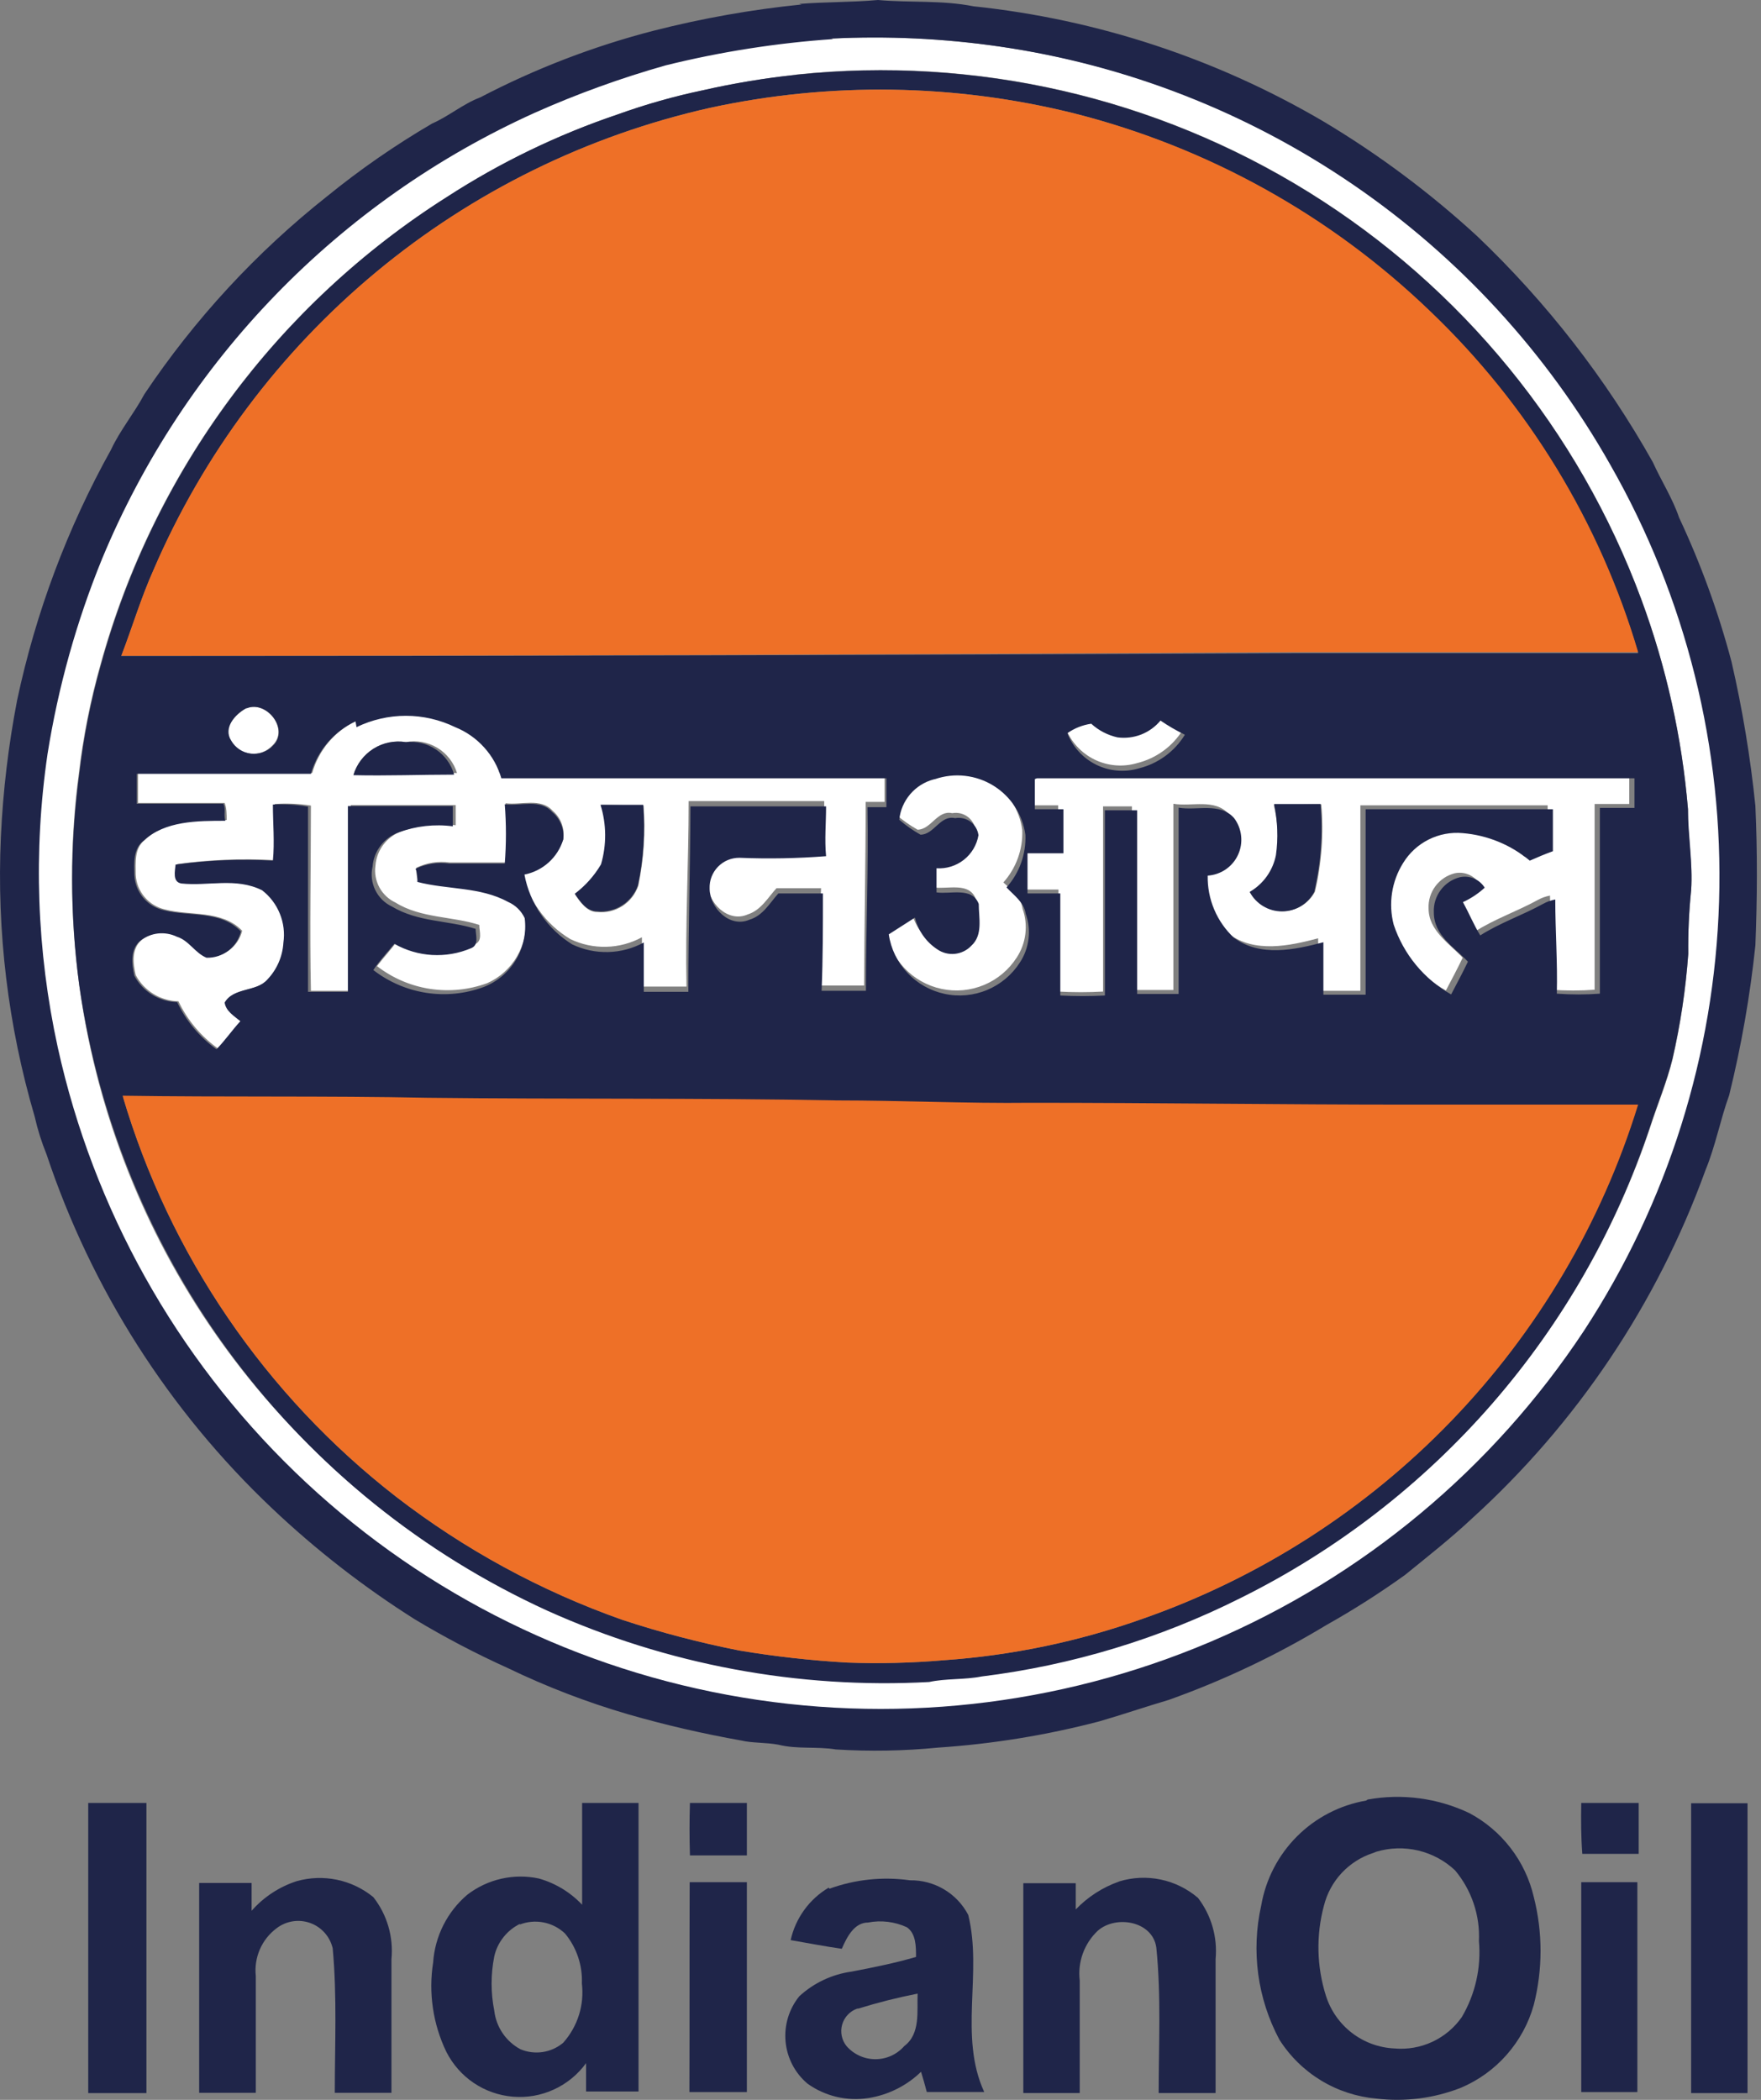
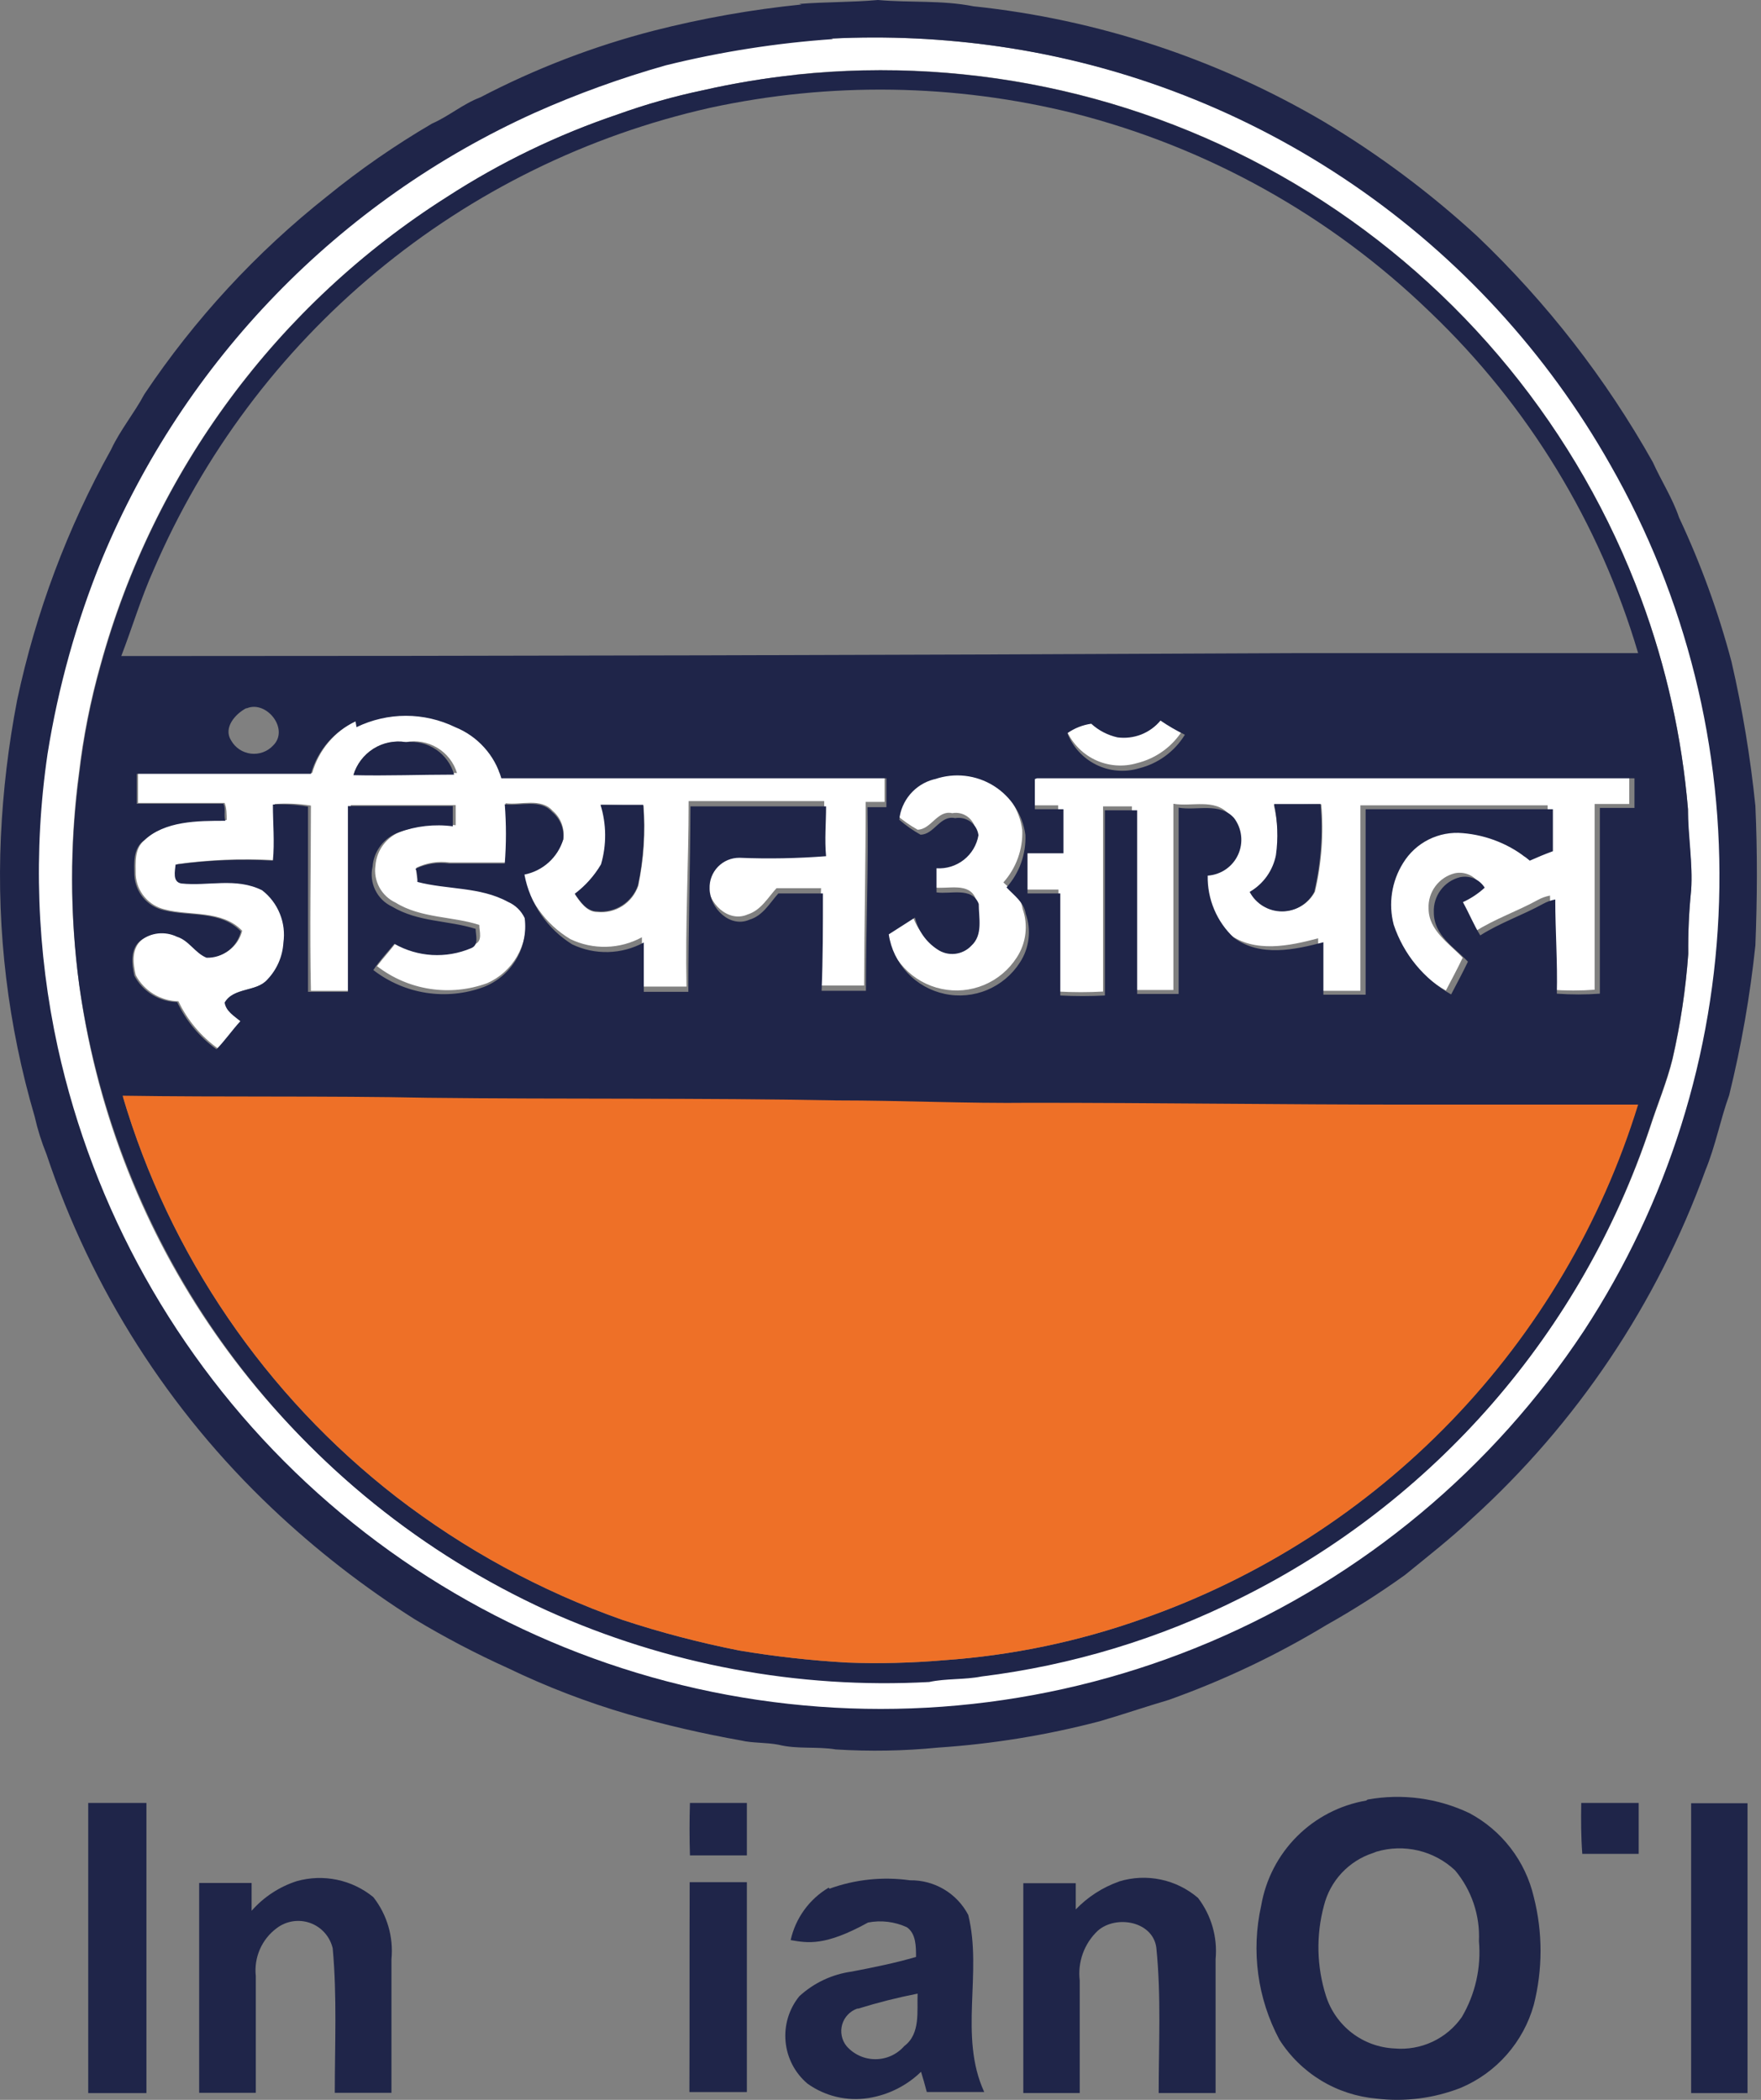
<svg xmlns="http://www.w3.org/2000/svg" width="52" height="62" viewBox="0 0 52 62" fill="none">
  <rect x="0" y="0" width="52" height="62" fill="#808080" stroke="none" />
  <path d="M24.548 1.139C26.201 1.057 27.858 1.135 29.497 1.371C33.26 1.905 36.85 3.296 39.991 5.437C43.132 7.577 45.74 10.41 47.613 13.717C49.85 17.636 50.961 22.096 50.824 26.606C50.688 31.116 49.308 35.501 46.839 39.277C44.161 43.407 40.318 46.65 35.797 48.596C31.275 50.541 26.278 51.101 21.438 50.206C16.598 49.31 12.132 46.999 8.606 43.565C5.08 40.13 2.652 35.727 1.629 30.912C1.006 28.065 0.904 25.128 1.327 22.245C1.641 20.269 2.182 18.335 2.938 16.482C5.368 10.63 9.935 5.922 15.71 3.315C16.966 2.756 18.26 2.288 19.583 1.913C21.204 1.513 22.858 1.254 24.524 1.139M23.517 2.208C22.59 2.306 21.669 2.458 20.76 2.665C19.906 2.844 19.065 3.082 18.243 3.377C16.47 3.976 14.779 4.793 13.208 5.809C8.189 8.984 4.535 13.916 2.961 19.642C2.665 20.693 2.453 21.765 2.326 22.849C1.85 26.469 2.223 30.15 3.416 33.601C4.608 37.051 6.587 40.178 9.196 42.731C11.214 44.738 13.575 46.367 16.167 47.541C19.697 49.132 23.555 49.854 27.421 49.648C27.94 49.54 28.474 49.586 28.97 49.485C31.638 49.155 34.229 48.369 36.63 47.162C39.459 45.762 41.983 43.818 44.058 41.44C46.133 39.062 47.718 36.297 48.721 33.305C48.938 32.632 49.217 31.973 49.387 31.284C49.621 30.265 49.777 29.229 49.852 28.186C49.844 27.549 49.872 26.913 49.937 26.28C49.991 25.506 49.828 24.685 49.844 23.887C49.666 21.769 49.202 19.684 48.465 17.691C46.618 12.705 43.163 8.476 38.645 5.671C34.128 2.866 28.806 1.645 23.517 2.2V2.208Z" fill="white" />
-   <path d="M7.268 20.913C7.872 20.672 8.553 21.532 8.042 22.012C7.959 22.101 7.857 22.169 7.742 22.211C7.628 22.252 7.506 22.267 7.385 22.252C7.265 22.238 7.149 22.195 7.048 22.128C6.947 22.061 6.863 21.971 6.803 21.865C6.563 21.509 6.942 21.099 7.268 20.913Z" fill="white" />
  <path d="M10.474 21.315C10.928 21.095 11.426 20.98 11.93 20.98C12.435 20.98 12.933 21.095 13.386 21.315C13.713 21.447 14.006 21.651 14.242 21.913C14.478 22.174 14.652 22.486 14.75 22.825C18.537 22.864 22.332 22.825 26.12 22.825C26.12 23.104 26.12 23.39 26.12 23.677H25.562C25.562 25.489 25.523 27.302 25.516 29.099C25.074 29.099 24.64 29.099 24.207 29.099C24.207 28.139 24.207 27.186 24.245 26.225C23.804 26.225 23.37 26.225 22.929 26.225C22.673 26.504 22.472 26.876 22.077 27C21.496 27.256 20.892 26.651 20.899 26.078C20.895 25.96 20.915 25.842 20.958 25.732C21 25.622 21.065 25.521 21.147 25.436C21.23 25.352 21.329 25.285 21.438 25.239C21.547 25.194 21.664 25.171 21.782 25.172C22.635 25.207 23.488 25.191 24.338 25.125C24.338 24.637 24.338 24.142 24.338 23.654C22.998 23.654 21.666 23.654 20.334 23.654C20.334 25.482 20.233 27.302 20.272 29.13C19.831 29.13 19.397 29.13 18.955 29.13C18.955 28.642 18.955 28.162 18.955 27.674C18.632 27.849 18.272 27.946 17.905 27.955C17.537 27.965 17.172 27.887 16.841 27.728C16.478 27.51 16.164 27.221 15.918 26.877C15.671 26.533 15.498 26.143 15.408 25.73C15.679 25.699 15.936 25.594 16.152 25.428C16.367 25.261 16.533 25.039 16.632 24.785C16.657 24.629 16.641 24.47 16.587 24.322C16.533 24.174 16.441 24.043 16.322 23.941C15.973 23.546 15.385 23.778 14.928 23.716C14.974 24.298 14.974 24.884 14.928 25.466C14.378 25.466 13.828 25.466 13.278 25.466C12.942 25.419 12.6 25.473 12.294 25.621C12.294 25.745 12.294 25.877 12.349 26.009C13.232 26.241 14.2 26.148 15.021 26.597C15.239 26.691 15.416 26.862 15.517 27.077C15.558 27.48 15.471 27.886 15.268 28.237C15.065 28.587 14.756 28.865 14.386 29.029C13.845 29.227 13.263 29.285 12.694 29.197C12.125 29.109 11.588 28.878 11.133 28.526C11.326 28.27 11.551 28.038 11.752 27.751C12.094 27.945 12.476 28.058 12.868 28.08C13.26 28.103 13.652 28.036 14.014 27.883C14.262 27.79 14.153 27.503 14.153 27.31C13.379 27.054 12.426 27.116 11.682 26.651C11.479 26.557 11.312 26.4 11.204 26.204C11.097 26.007 11.055 25.781 11.086 25.559C11.103 25.333 11.185 25.117 11.323 24.937C11.46 24.757 11.647 24.62 11.861 24.545C12.37 24.357 12.918 24.296 13.456 24.366C13.456 24.165 13.456 23.964 13.456 23.77C12.411 23.77 11.373 23.77 10.358 23.77C10.358 25.598 10.358 27.426 10.358 29.254C9.971 29.254 9.584 29.254 9.181 29.254C9.142 27.426 9.181 25.606 9.181 23.786C8.827 23.729 8.469 23.713 8.112 23.739C8.112 24.289 8.112 24.847 8.112 25.397C7.153 25.342 6.19 25.381 5.238 25.513C5.238 25.699 5.138 26.024 5.409 26.07C6.183 26.156 7.059 25.885 7.794 26.272C8.027 26.451 8.207 26.689 8.318 26.962C8.428 27.234 8.464 27.53 8.422 27.821C8.398 28.227 8.231 28.611 7.949 28.905C7.616 29.285 6.95 29.13 6.687 29.587C6.687 29.842 6.966 29.982 7.151 30.137C6.904 30.408 6.702 30.702 6.447 30.965C5.941 30.607 5.535 30.124 5.269 29.564C5.009 29.558 4.755 29.484 4.533 29.348C4.311 29.212 4.129 29.019 4.007 28.789C3.929 28.448 3.875 28.015 4.185 27.751C4.336 27.633 4.516 27.559 4.707 27.539C4.897 27.518 5.089 27.552 5.262 27.635C5.618 27.743 5.796 28.115 6.137 28.255C6.369 28.261 6.597 28.188 6.781 28.047C6.966 27.906 7.097 27.706 7.151 27.48C6.555 26.86 5.602 27.046 4.874 26.853C4.637 26.799 4.424 26.669 4.268 26.483C4.111 26.297 4.019 26.065 4.007 25.823C4.007 25.474 3.96 25.048 4.278 24.8C4.913 24.181 5.866 24.227 6.694 24.212C6.694 24.049 6.694 23.855 6.633 23.708C5.781 23.708 4.929 23.708 4.077 23.708C4.077 23.414 4.077 23.119 4.077 22.825C5.796 22.825 7.508 22.825 9.219 22.825C9.315 22.487 9.482 22.174 9.709 21.907C9.936 21.64 10.218 21.424 10.536 21.276M10.474 22.825C11.481 22.825 12.488 22.825 13.495 22.825C13.4 22.514 13.193 22.248 12.914 22.08C12.636 21.911 12.305 21.851 11.985 21.911C11.652 21.858 11.311 21.927 11.026 22.107C10.741 22.287 10.531 22.564 10.435 22.887M17.755 23.762C17.933 24.343 17.933 24.963 17.755 25.544C17.556 25.881 17.293 26.176 16.98 26.411C17.135 26.636 17.329 26.93 17.639 26.93C17.898 26.956 18.159 26.894 18.378 26.754C18.597 26.613 18.763 26.402 18.847 26.156C19.011 25.377 19.063 24.579 19.002 23.786L17.755 23.762Z" fill="white" />
  <path d="M34.214 21.121C34.443 21.278 34.684 21.418 34.934 21.539C34.63 22.035 34.143 22.391 33.579 22.531C33.16 22.655 32.71 22.618 32.318 22.426C31.926 22.233 31.621 21.9 31.464 21.493C31.674 21.346 31.915 21.25 32.169 21.214C32.388 21.414 32.655 21.552 32.944 21.617C33.18 21.648 33.42 21.619 33.643 21.533C33.865 21.446 34.061 21.304 34.214 21.121Z" fill="white" />
  <path d="M27.522 22.856C27.805 22.76 28.107 22.727 28.405 22.761C28.702 22.795 28.989 22.894 29.244 23.052C29.498 23.21 29.715 23.422 29.878 23.673C30.041 23.925 30.146 24.209 30.186 24.506C30.208 25.075 30.008 25.63 29.628 26.055C29.853 26.272 30.148 26.473 30.194 26.829C30.279 27.066 30.308 27.32 30.278 27.57C30.249 27.82 30.162 28.059 30.024 28.27C29.791 28.633 29.454 28.916 29.057 29.082C28.66 29.248 28.221 29.288 27.8 29.198C27.379 29.108 26.995 28.892 26.701 28.578C26.406 28.264 26.214 27.867 26.151 27.441L26.925 26.946C27.019 27.332 27.258 27.668 27.591 27.883C27.744 27.989 27.93 28.036 28.115 28.016C28.3 27.996 28.471 27.91 28.598 27.774C28.947 27.457 28.831 26.953 28.815 26.543C28.622 26.032 27.979 26.264 27.568 26.202C27.568 25.962 27.568 25.722 27.568 25.489C27.859 25.509 28.147 25.42 28.375 25.24C28.604 25.059 28.758 24.801 28.808 24.514C28.797 24.434 28.771 24.358 28.73 24.289C28.69 24.221 28.635 24.161 28.571 24.114C28.506 24.067 28.433 24.033 28.355 24.015C28.277 23.998 28.197 23.996 28.118 24.01C27.677 23.91 27.499 24.49 27.096 24.498C26.872 24.372 26.662 24.224 26.468 24.057C26.496 23.777 26.609 23.513 26.792 23.299C26.975 23.086 27.219 22.934 27.491 22.864L27.522 22.856Z" fill="white" />
  <path d="M30.465 22.864C36.346 22.864 42.228 22.864 48.109 22.864C48.109 23.151 48.109 23.445 48.109 23.739C47.768 23.739 47.427 23.739 47.087 23.739C47.087 25.567 47.087 27.395 47.087 29.223C46.664 29.254 46.239 29.254 45.816 29.223C45.816 28.294 45.778 27.372 45.77 26.443C45.642 26.467 45.519 26.511 45.406 26.574C44.802 26.907 44.136 27.132 43.555 27.504C43.361 27.186 43.222 26.845 43.044 26.52C43.279 26.413 43.496 26.269 43.686 26.094C43.611 25.974 43.502 25.88 43.371 25.824C43.241 25.769 43.097 25.755 42.958 25.784C42.729 25.841 42.527 25.976 42.386 26.165C42.245 26.354 42.173 26.586 42.184 26.822C42.184 27.473 42.788 27.852 43.191 28.278C43.036 28.604 42.865 28.921 42.695 29.246C41.894 28.793 41.29 28.059 40.999 27.186C40.919 26.88 40.902 26.56 40.95 26.247C40.998 25.934 41.109 25.634 41.278 25.366C41.459 25.069 41.719 24.829 42.03 24.673C42.341 24.517 42.689 24.451 43.036 24.483C43.765 24.543 44.457 24.827 45.019 25.296C45.243 25.196 45.468 25.103 45.7 25.017C45.7 24.607 45.7 24.197 45.7 23.778C43.857 23.778 42.013 23.778 40.17 23.778C40.17 25.606 40.17 27.426 40.17 29.254C39.76 29.254 39.341 29.254 38.923 29.254C38.923 28.743 38.923 28.232 38.923 27.705C38.071 27.93 37.049 28.147 36.282 27.573C36.031 27.339 35.832 27.055 35.699 26.738C35.565 26.422 35.5 26.081 35.507 25.738C35.699 25.726 35.884 25.661 36.042 25.552C36.2 25.443 36.326 25.293 36.405 25.118C36.485 24.943 36.515 24.75 36.493 24.559C36.472 24.368 36.399 24.186 36.282 24.034C35.864 23.569 35.19 23.825 34.648 23.732C34.648 25.567 34.648 27.403 34.648 29.231C34.237 29.231 33.827 29.231 33.424 29.231C33.424 27.419 33.424 25.606 33.424 23.809H32.572C32.572 25.629 32.572 27.457 32.572 29.277C32.133 29.301 31.694 29.301 31.255 29.277C31.255 28.278 31.255 27.271 31.255 26.265C30.93 26.265 30.612 26.265 30.287 26.265C30.287 25.869 30.287 25.49 30.287 25.079H31.247C31.247 24.646 31.247 24.212 31.247 23.778H30.457C30.457 23.484 30.457 23.19 30.457 22.887M37.614 23.763C37.727 24.247 37.756 24.748 37.699 25.242C37.654 25.467 37.562 25.681 37.429 25.868C37.295 26.055 37.123 26.211 36.925 26.326C37.016 26.5 37.153 26.645 37.321 26.747C37.489 26.848 37.681 26.902 37.877 26.902C38.073 26.902 38.266 26.848 38.434 26.747C38.602 26.645 38.739 26.5 38.83 26.326C39.028 25.482 39.091 24.611 39.016 23.747L37.614 23.763Z" fill="white" />
  <path d="M23.603 0.116C24.377 0.054 25.152 0.07 25.926 0C26.863 0.085 27.808 -1.73122e-07 28.746 0.186C32.398 0.57 35.927 1.732 39.093 3.594C40.712 4.562 42.228 5.694 43.617 6.971C45.669 8.926 47.418 11.176 48.806 13.647C49.054 14.197 49.387 14.709 49.581 15.282C50.224 16.652 50.743 18.078 51.13 19.542C51.453 20.943 51.688 22.363 51.834 23.794C51.897 25.172 51.889 26.543 51.834 27.914C51.678 29.404 51.419 30.882 51.06 32.337C50.797 33.065 50.657 33.832 50.363 34.544C48.936 38.487 46.567 42.021 43.462 44.838C42.834 45.427 42.153 45.961 41.487 46.503C40.74 47.039 39.965 47.533 39.163 47.983C37.692 48.873 36.135 49.612 34.516 50.19C33.834 50.391 33.153 50.624 32.463 50.825C30.904 51.233 29.309 51.493 27.7 51.6C26.696 51.699 25.686 51.717 24.679 51.654C24.122 51.561 23.541 51.654 22.983 51.514C22.619 51.445 22.209 51.468 21.891 51.391C20.763 51.191 19.646 50.933 18.545 50.616C17.327 50.26 16.141 49.804 14.998 49.253C14.054 48.827 13.136 48.346 12.248 47.812C10.74 46.86 9.329 45.762 8.034 44.536C4.987 41.652 2.699 38.06 1.373 34.08C1.227 33.721 1.11 33.35 1.025 32.972C0.237 30.291 -0.1 27.499 0.026 24.708C0.088 23.353 0.249 22.004 0.506 20.672C1.057 18.082 1.991 15.589 3.279 13.276C3.55 12.695 3.96 12.207 4.262 11.641C5.747 9.423 7.568 7.45 9.661 5.794C10.637 5 11.673 4.283 12.759 3.648C13.255 3.431 13.673 3.067 14.184 2.874C15.81 2.025 17.528 1.365 19.304 0.906C20.739 0.54 22.199 0.281 23.672 0.132M24.602 1.154C22.935 1.269 21.282 1.528 19.66 1.929C18.338 2.303 17.043 2.771 15.788 3.331C10.012 5.938 5.445 10.645 3.015 16.498C2.259 18.35 1.719 20.284 1.404 22.26C0.981 25.144 1.084 28.08 1.706 30.927C2.759 35.703 5.195 40.062 8.71 43.462C12.225 46.861 16.664 49.15 21.472 50.041C26.28 50.933 31.245 50.388 35.745 48.475C40.245 46.562 44.082 43.365 46.777 39.285C49.246 35.508 50.626 31.124 50.762 26.614C50.899 22.104 49.788 17.644 47.551 13.725C45.685 10.424 43.087 7.594 39.958 5.453C36.828 3.311 33.25 1.915 29.497 1.371C27.858 1.135 26.201 1.057 24.548 1.139L24.602 1.154Z" fill="#1F2549" />
  <path d="M23.517 2.207C28.806 1.652 34.128 2.873 38.645 5.678C43.163 8.483 46.618 12.712 48.465 17.698C49.202 19.692 49.666 21.776 49.844 23.894C49.844 24.669 49.991 25.489 49.937 26.287C49.874 26.907 49.845 27.531 49.852 28.154C49.777 29.197 49.621 30.233 49.387 31.252C49.217 31.941 48.938 32.6 48.721 33.274C47.725 36.273 46.145 39.046 44.073 41.432C42 43.818 39.476 45.77 36.646 47.177C34.245 48.384 31.653 49.17 28.986 49.5C28.474 49.601 27.94 49.554 27.437 49.663C23.563 49.873 19.696 49.15 16.159 47.556C12.495 45.883 9.309 43.316 6.894 40.091C4.48 36.866 2.915 33.087 2.342 29.099C2.063 27.025 2.063 24.923 2.342 22.848C2.468 21.764 2.68 20.692 2.977 19.642C4.547 13.918 8.195 8.986 13.208 5.809C14.779 4.792 16.47 3.975 18.243 3.377C19.065 3.081 19.906 2.843 20.76 2.664C21.669 2.458 22.59 2.305 23.517 2.207ZM20.969 3.183C17.346 3.997 13.968 5.659 11.111 8.031C8.254 10.403 6 13.419 4.534 16.83C4.162 17.659 3.906 18.526 3.581 19.371C15.106 19.371 26.629 19.342 38.148 19.285C41.556 19.285 44.964 19.285 48.372 19.285C47.24 15.45 45.122 11.978 42.23 9.217C39.296 6.377 35.67 4.353 31.712 3.346C28.191 2.471 24.516 2.415 20.969 3.183ZM7.268 20.912C6.942 21.082 6.586 21.493 6.826 21.865C6.886 21.97 6.97 22.061 7.071 22.128C7.172 22.195 7.288 22.237 7.409 22.252C7.529 22.266 7.652 22.252 7.766 22.21C7.88 22.169 7.982 22.101 8.065 22.012C8.553 21.532 7.872 20.672 7.291 20.912M10.498 21.299C10.18 21.448 9.897 21.663 9.67 21.93C9.443 22.198 9.276 22.511 9.181 22.848C7.469 22.848 5.757 22.848 4.038 22.848C4.038 23.143 4.038 23.437 4.038 23.731C4.89 23.731 5.742 23.731 6.594 23.731C6.679 23.878 6.594 24.072 6.656 24.235C5.827 24.235 4.874 24.235 4.239 24.823C3.922 25.064 3.96 25.497 3.968 25.846C3.981 26.089 4.072 26.321 4.229 26.507C4.386 26.693 4.599 26.822 4.836 26.876C5.61 27.07 6.516 26.876 7.113 27.503C7.058 27.729 6.927 27.929 6.743 28.07C6.558 28.211 6.33 28.285 6.098 28.278C5.757 28.139 5.579 27.767 5.223 27.658C5.051 27.575 4.858 27.542 4.668 27.562C4.478 27.583 4.297 27.656 4.146 27.774C3.837 28.022 3.891 28.471 3.968 28.812C4.091 29.042 4.272 29.235 4.494 29.371C4.716 29.507 4.97 29.582 5.231 29.587C5.493 30.143 5.893 30.622 6.392 30.981C6.648 30.718 6.849 30.423 7.097 30.152C6.911 29.997 6.671 29.858 6.633 29.602C6.896 29.145 7.562 29.3 7.895 28.921C8.176 28.627 8.344 28.242 8.368 27.836C8.41 27.546 8.374 27.249 8.263 26.977C8.153 26.705 7.973 26.467 7.74 26.287C6.966 25.9 6.145 26.171 5.355 26.086C5.084 26.04 5.169 25.714 5.184 25.528C6.136 25.397 7.098 25.358 8.058 25.412C8.112 24.862 8.058 24.305 8.058 23.755C8.405 23.736 8.753 23.757 9.096 23.817C9.096 25.637 9.096 27.457 9.096 29.285C9.491 29.285 9.87 29.285 10.273 29.285C10.273 27.457 10.273 25.629 10.273 23.801C11.311 23.801 12.349 23.801 13.371 23.801C13.371 23.995 13.371 24.196 13.371 24.398C12.833 24.327 12.285 24.388 11.775 24.576C11.562 24.651 11.375 24.788 11.238 24.968C11.1 25.148 11.018 25.364 11.001 25.59C10.948 25.822 10.976 26.066 11.081 26.28C11.185 26.494 11.359 26.666 11.574 26.767C12.349 27.232 13.239 27.17 14.045 27.426C14.045 27.619 14.153 27.906 13.905 27.999C13.544 28.152 13.152 28.219 12.759 28.197C12.367 28.174 11.986 28.061 11.644 27.867C11.443 28.115 11.218 28.348 11.024 28.642C11.479 28.994 12.017 29.226 12.586 29.314C13.155 29.402 13.737 29.344 14.277 29.145C14.679 28.991 15.017 28.706 15.237 28.337C15.458 27.968 15.548 27.535 15.493 27.108C15.393 26.893 15.216 26.722 14.998 26.628C14.177 26.179 13.208 26.272 12.325 26.04C12.325 25.908 12.325 25.776 12.271 25.652C12.576 25.504 12.919 25.45 13.255 25.497C13.805 25.497 14.355 25.497 14.905 25.497C14.951 24.915 14.951 24.329 14.905 23.747C15.362 23.809 15.95 23.576 16.299 23.971C16.418 24.069 16.51 24.194 16.569 24.336C16.627 24.478 16.648 24.632 16.632 24.785C16.554 25.046 16.405 25.28 16.203 25.463C16.001 25.646 15.753 25.77 15.486 25.823C15.565 26.245 15.731 26.646 15.974 27.001C16.216 27.356 16.53 27.656 16.895 27.883C17.227 28.042 17.591 28.12 17.959 28.11C18.327 28.101 18.687 28.004 19.01 27.829C19.01 28.317 19.01 28.797 19.01 29.285C19.451 29.285 19.885 29.285 20.326 29.285C20.326 27.457 20.381 25.637 20.388 23.809C21.721 23.809 23.053 23.809 24.393 23.809C24.393 24.297 24.346 24.793 24.393 25.28C23.542 25.346 22.689 25.362 21.837 25.327C21.718 25.326 21.601 25.349 21.492 25.394C21.383 25.439 21.284 25.507 21.202 25.591C21.119 25.676 21.055 25.776 21.012 25.887C20.969 25.997 20.95 26.115 20.954 26.233C20.954 26.806 21.55 27.41 22.131 27.155C22.526 27.039 22.727 26.667 22.983 26.38C23.425 26.38 23.858 26.38 24.3 26.38C24.3 27.341 24.3 28.293 24.261 29.254C24.695 29.254 25.128 29.254 25.57 29.254C25.57 27.441 25.648 25.629 25.616 23.832H26.174C26.174 23.546 26.174 23.259 26.174 22.98C22.387 22.98 18.591 22.98 14.804 22.98C14.706 22.641 14.533 22.329 14.296 22.068C14.06 21.806 13.768 21.602 13.441 21.47C12.987 21.25 12.489 21.135 11.985 21.135C11.48 21.135 10.982 21.25 10.528 21.47M34.268 21.276C34.115 21.459 33.919 21.601 33.697 21.688C33.475 21.774 33.234 21.803 32.998 21.772C32.709 21.707 32.442 21.569 32.223 21.369C31.97 21.405 31.728 21.501 31.518 21.648C31.676 22.055 31.981 22.388 32.373 22.581C32.764 22.773 33.215 22.811 33.633 22.686C34.197 22.546 34.684 22.19 34.988 21.694C34.738 21.573 34.498 21.433 34.268 21.276ZM27.576 23.011C27.305 23.082 27.061 23.234 26.878 23.448C26.696 23.661 26.582 23.925 26.554 24.204C26.747 24.372 26.958 24.52 27.181 24.645C27.584 24.645 27.762 24.057 28.203 24.157C28.282 24.143 28.363 24.145 28.441 24.163C28.518 24.18 28.592 24.214 28.656 24.261C28.721 24.308 28.775 24.368 28.816 24.437C28.856 24.505 28.883 24.582 28.893 24.661C28.844 24.948 28.69 25.207 28.461 25.387C28.232 25.567 27.944 25.656 27.654 25.637C27.654 25.869 27.654 26.109 27.654 26.349C28.064 26.411 28.707 26.179 28.901 26.69C28.901 27.101 29.032 27.604 28.684 27.922C28.557 28.058 28.385 28.143 28.2 28.163C28.015 28.183 27.83 28.136 27.677 28.03C27.346 27.813 27.11 27.478 27.018 27.093L26.244 27.588C26.307 28.015 26.499 28.411 26.794 28.725C27.088 29.039 27.472 29.255 27.893 29.345C28.314 29.436 28.753 29.395 29.15 29.229C29.547 29.063 29.884 28.78 30.117 28.417C30.255 28.207 30.342 27.967 30.371 27.717C30.401 27.467 30.372 27.214 30.287 26.977C30.241 26.644 29.946 26.442 29.721 26.202C30.101 25.777 30.301 25.222 30.279 24.653C30.239 24.356 30.134 24.072 29.971 23.82C29.808 23.569 29.591 23.357 29.337 23.199C29.082 23.041 28.795 22.942 28.498 22.908C28.2 22.874 27.898 22.907 27.615 23.003M30.558 23.003C30.558 23.305 30.558 23.6 30.558 23.894H31.402C31.402 24.328 31.402 24.762 31.402 25.195H30.341C30.341 25.59 30.341 25.97 30.341 26.38C30.666 26.38 30.984 26.38 31.309 26.38C31.309 27.387 31.309 28.394 31.309 29.393C31.748 29.416 32.188 29.416 32.626 29.393C32.626 27.573 32.626 25.745 32.626 23.925H33.579C33.579 25.737 33.579 27.55 33.579 29.347C33.981 29.347 34.353 29.347 34.803 29.347C34.803 27.519 34.803 25.683 34.803 23.848C35.345 23.941 36.019 23.685 36.437 24.15C36.554 24.302 36.627 24.484 36.648 24.675C36.67 24.866 36.64 25.059 36.56 25.234C36.481 25.409 36.355 25.559 36.197 25.668C36.039 25.777 35.854 25.841 35.662 25.854C35.655 26.197 35.72 26.538 35.854 26.854C35.987 27.17 36.186 27.455 36.437 27.689C37.211 28.262 38.226 28.046 39.078 27.821C39.078 28.34 39.078 28.851 39.078 29.37C39.496 29.37 39.914 29.37 40.325 29.37C40.325 27.542 40.325 25.722 40.325 23.894C42.168 23.894 44.012 23.894 45.855 23.894C45.855 24.312 45.855 24.723 45.855 25.133C45.623 25.218 45.398 25.311 45.173 25.412C44.612 24.943 43.92 24.659 43.191 24.599C42.844 24.567 42.496 24.633 42.185 24.789C41.874 24.945 41.614 25.185 41.432 25.482C41.264 25.75 41.153 26.05 41.105 26.363C41.057 26.676 41.074 26.996 41.154 27.302C41.445 28.175 42.049 28.909 42.85 29.362C43.02 29.037 43.191 28.719 43.346 28.394C42.943 27.968 42.339 27.619 42.339 26.938C42.328 26.702 42.4 26.47 42.541 26.281C42.682 26.091 42.884 25.957 43.113 25.9C43.252 25.871 43.396 25.885 43.526 25.94C43.656 25.995 43.767 26.09 43.841 26.21C43.651 26.385 43.434 26.529 43.199 26.636C43.377 26.961 43.516 27.302 43.71 27.619C44.291 27.248 44.957 27.023 45.561 26.69C45.674 26.627 45.797 26.582 45.925 26.558C45.925 27.488 45.995 28.41 45.971 29.339C46.394 29.37 46.819 29.37 47.242 29.339C47.242 27.511 47.242 25.683 47.242 23.855C47.582 23.855 47.923 23.855 48.264 23.855C48.264 23.561 48.264 23.267 48.264 22.98C42.383 22.98 36.501 22.98 30.62 22.98M3.62 32.352C5.005 37.049 7.831 41.191 11.698 44.195C13.717 45.752 15.97 46.978 18.375 47.827C19.506 48.2 20.66 48.502 21.829 48.733C22.885 48.91 23.951 49.029 25.02 49.09C25.971 49.125 26.923 49.101 27.87 49.02C29.874 48.881 31.849 48.469 33.741 47.796C37.187 46.588 40.302 44.59 42.837 41.962C45.373 39.334 47.258 36.149 48.341 32.662C46.854 32.662 45.367 32.662 43.88 32.662C43.105 32.662 42.331 32.662 41.556 32.662C37.839 32.662 34.129 32.662 30.411 32.608C28.498 32.608 26.592 32.553 24.679 32.538C20.652 32.468 16.624 32.538 12.597 32.46C9.591 32.46 6.586 32.46 3.589 32.398L3.62 32.352Z" fill="#1F2549" />
  <path d="M10.435 22.888C10.531 22.565 10.741 22.288 11.026 22.108C11.311 21.928 11.652 21.859 11.985 21.912C12.298 21.877 12.613 21.954 12.874 22.13C13.135 22.306 13.325 22.569 13.41 22.872C12.426 22.872 11.419 22.911 10.435 22.888Z" fill="#1F2549" />
  <path d="M17.732 23.763H18.994C19.055 24.556 19.003 25.354 18.839 26.133C18.755 26.379 18.59 26.59 18.37 26.731C18.151 26.871 17.89 26.934 17.631 26.907C17.321 26.907 17.127 26.613 16.973 26.388C17.285 26.153 17.548 25.858 17.747 25.521C17.915 24.946 17.91 24.334 17.732 23.763Z" fill="#1F2549" />
  <path d="M37.622 23.74H38.993C39.069 24.61 39.006 25.485 38.807 26.335C38.715 26.509 38.578 26.654 38.411 26.755C38.243 26.857 38.05 26.91 37.854 26.91C37.658 26.91 37.466 26.857 37.298 26.755C37.13 26.654 36.993 26.509 36.901 26.335C37.1 26.22 37.272 26.063 37.406 25.876C37.539 25.689 37.631 25.476 37.676 25.251C37.747 24.748 37.728 24.237 37.622 23.74Z" fill="#1F2549" />
  <path d="M40.387 53.133C41.406 52.95 42.457 53.09 43.392 53.536C43.866 53.789 44.28 54.141 44.607 54.566C44.935 54.993 45.167 55.483 45.29 56.007C45.557 57.053 45.557 58.151 45.29 59.198C45.138 59.741 44.865 60.243 44.492 60.667C44.12 61.091 43.656 61.425 43.136 61.645C42.344 61.955 41.487 62.065 40.642 61.963C40.063 61.912 39.503 61.729 39.006 61.427C38.509 61.124 38.088 60.711 37.777 60.22C37.13 59.007 36.941 57.603 37.242 56.262C37.375 55.489 37.744 54.776 38.299 54.221C38.854 53.666 39.567 53.297 40.34 53.164M40.542 54.713C40.188 54.828 39.87 55.032 39.616 55.304C39.363 55.576 39.183 55.909 39.093 56.27C38.858 57.145 38.88 58.071 39.155 58.934C39.294 59.368 39.562 59.749 39.923 60.026C40.285 60.303 40.722 60.462 41.177 60.483C41.561 60.517 41.948 60.449 42.297 60.286C42.647 60.123 42.947 59.87 43.167 59.554C43.564 58.878 43.74 58.096 43.671 57.316C43.707 56.555 43.455 55.808 42.966 55.224C42.661 54.937 42.286 54.735 41.878 54.639C41.47 54.542 41.044 54.554 40.642 54.674L40.542 54.713Z" fill="#1F2549" />
  <path d="M2.605 53.234C3.178 53.234 3.751 53.234 4.324 53.234V61.801H2.605V53.234Z" fill="#1F2549" />
-   <path d="M17.189 53.234C17.747 53.234 18.297 53.234 18.855 53.234V61.754H17.306C17.306 61.475 17.306 61.196 17.306 60.917C17.061 61.254 16.734 61.522 16.355 61.695C15.977 61.869 15.56 61.942 15.146 61.907C14.731 61.873 14.332 61.733 13.987 61.5C13.643 61.267 13.364 60.949 13.177 60.577C12.784 59.759 12.649 58.84 12.79 57.943C12.816 57.56 12.919 57.186 13.092 56.842C13.265 56.499 13.504 56.194 13.797 55.945C14.094 55.716 14.436 55.555 14.801 55.472C15.166 55.389 15.545 55.386 15.912 55.465C16.4 55.603 16.841 55.871 17.189 56.239C17.189 55.225 17.189 54.218 17.189 53.203M15.369 56.797C15.175 56.889 15.005 57.024 14.871 57.192C14.736 57.36 14.642 57.556 14.595 57.765C14.49 58.294 14.49 58.839 14.595 59.368C14.623 59.607 14.707 59.834 14.842 60.033C14.977 60.231 15.158 60.394 15.369 60.507C15.577 60.594 15.805 60.622 16.028 60.588C16.251 60.554 16.46 60.459 16.632 60.313C16.842 60.077 17 59.799 17.095 59.497C17.19 59.196 17.219 58.877 17.182 58.563C17.203 58.028 17.027 57.504 16.686 57.091C16.51 56.923 16.29 56.809 16.051 56.762C15.812 56.715 15.565 56.738 15.338 56.828L15.369 56.797Z" fill="#1F2549" />
  <path d="M20.373 53.234H22.054V54.783H20.373C20.357 54.257 20.357 53.74 20.373 53.234Z" fill="#1F2549" />
  <path d="M46.692 53.234H48.388V54.737C47.83 54.737 47.28 54.737 46.723 54.737C46.684 54.218 46.684 53.738 46.692 53.234Z" fill="#1F2549" />
  <path d="M49.937 53.242C50.495 53.242 51.044 53.242 51.602 53.242V61.801C51.044 61.801 50.487 61.801 49.937 61.801V53.242Z" fill="#1F2549" />
  <path d="M8.762 55.543C9.15 55.434 9.557 55.42 9.951 55.502C10.345 55.584 10.713 55.76 11.024 56.015C11.432 56.535 11.623 57.193 11.559 57.851C11.559 59.16 11.559 60.476 11.559 61.793C11.001 61.793 10.443 61.793 9.886 61.793C9.886 60.368 9.955 58.943 9.824 57.525C9.784 57.356 9.703 57.198 9.587 57.068C9.471 56.938 9.325 56.838 9.161 56.779C8.997 56.72 8.821 56.703 8.648 56.729C8.476 56.755 8.313 56.824 8.174 56.929C7.955 57.09 7.783 57.306 7.674 57.555C7.566 57.804 7.524 58.077 7.554 58.346C7.554 59.493 7.554 60.67 7.554 61.793H5.881C5.881 59.725 5.881 57.649 5.881 55.597H7.43C7.43 55.868 7.43 56.147 7.43 56.418C7.787 56.011 8.248 55.709 8.762 55.543Z" fill="#1F2549" />
-   <path d="M24.493 55.766C25.254 55.49 26.07 55.405 26.871 55.518C27.224 55.512 27.572 55.605 27.876 55.785C28.18 55.966 28.427 56.227 28.591 56.54C29.017 58.252 28.304 60.119 29.063 61.769C28.498 61.769 27.932 61.769 27.367 61.769C27.313 61.567 27.259 61.366 27.197 61.172C26.772 61.584 26.231 61.854 25.648 61.947C25.013 62.048 24.365 61.895 23.843 61.521C23.473 61.208 23.241 60.762 23.197 60.28C23.152 59.798 23.297 59.317 23.603 58.941C24.032 58.546 24.573 58.292 25.152 58.213C25.787 58.09 26.422 57.965 27.049 57.78C27.049 57.47 27.049 57.09 26.778 56.904C26.42 56.739 26.019 56.69 25.632 56.765C25.229 56.765 25.012 57.183 24.857 57.54C24.354 57.47 23.851 57.369 23.347 57.284C23.418 56.963 23.555 56.659 23.748 56.393C23.941 56.126 24.187 55.902 24.47 55.735M25.314 59.306C25.208 59.343 25.111 59.405 25.034 59.487C24.956 59.569 24.9 59.668 24.868 59.777C24.837 59.886 24.833 60 24.855 60.111C24.877 60.221 24.926 60.325 24.997 60.413C25.103 60.535 25.234 60.632 25.381 60.699C25.528 60.766 25.687 60.8 25.849 60.8C26.01 60.8 26.17 60.766 26.317 60.699C26.464 60.632 26.595 60.535 26.701 60.413C27.189 60.049 27.073 59.375 27.096 58.864C26.505 58.98 25.921 59.127 25.345 59.306H25.314Z" fill="#1F2549" />
+   <path d="M24.493 55.766C25.254 55.49 26.07 55.405 26.871 55.518C27.224 55.512 27.572 55.605 27.876 55.785C28.18 55.966 28.427 56.227 28.591 56.54C29.017 58.252 28.304 60.119 29.063 61.769C28.498 61.769 27.932 61.769 27.367 61.769C27.313 61.567 27.259 61.366 27.197 61.172C26.772 61.584 26.231 61.854 25.648 61.947C25.013 62.048 24.365 61.895 23.843 61.521C23.473 61.208 23.241 60.762 23.197 60.28C23.152 59.798 23.297 59.317 23.603 58.941C24.032 58.546 24.573 58.292 25.152 58.213C25.787 58.09 26.422 57.965 27.049 57.78C27.049 57.47 27.049 57.09 26.778 56.904C26.42 56.739 26.019 56.69 25.632 56.765C24.354 57.47 23.851 57.369 23.347 57.284C23.418 56.963 23.555 56.659 23.748 56.393C23.941 56.126 24.187 55.902 24.47 55.735M25.314 59.306C25.208 59.343 25.111 59.405 25.034 59.487C24.956 59.569 24.9 59.668 24.868 59.777C24.837 59.886 24.833 60 24.855 60.111C24.877 60.221 24.926 60.325 24.997 60.413C25.103 60.535 25.234 60.632 25.381 60.699C25.528 60.766 25.687 60.8 25.849 60.8C26.01 60.8 26.17 60.766 26.317 60.699C26.464 60.632 26.595 60.535 26.701 60.413C27.189 60.049 27.073 59.375 27.096 58.864C26.505 58.98 25.921 59.127 25.345 59.306H25.314Z" fill="#1F2549" />
  <path d="M33.052 55.55C33.449 55.429 33.87 55.411 34.276 55.496C34.682 55.581 35.06 55.768 35.376 56.038C35.769 56.553 35.955 57.197 35.895 57.842C35.895 59.159 35.895 60.476 35.895 61.8H34.214C34.214 60.367 34.291 58.934 34.144 57.501C34.036 56.727 32.959 56.533 32.417 57.006C32.219 57.192 32.068 57.422 31.975 57.678C31.882 57.934 31.851 58.207 31.883 58.477C31.883 59.585 31.883 60.692 31.883 61.8C31.325 61.8 30.767 61.8 30.217 61.8C30.217 59.724 30.217 57.648 30.217 55.604H31.766C31.766 55.875 31.766 56.138 31.766 56.378C32.12 56.009 32.555 55.728 33.037 55.557L33.052 55.55Z" fill="#1F2549" />
  <path d="M20.365 55.573H22.054C22.054 57.649 22.054 59.725 22.054 61.77H20.357C20.365 59.725 20.357 57.649 20.365 55.573Z" fill="#1F2549" />
-   <path d="M46.692 55.573C47.249 55.573 47.799 55.573 48.349 55.573C48.349 57.649 48.349 59.725 48.349 61.77H46.692C46.692 59.694 46.692 57.618 46.692 55.573Z" fill="#1F2549" />
-   <path d="M20.969 3.184C24.516 2.416 28.191 2.472 31.712 3.346C35.667 4.345 39.292 6.358 42.23 9.186C45.122 11.948 47.24 15.42 48.372 19.255C44.964 19.255 41.556 19.255 38.148 19.255C26.623 19.328 15.101 19.364 3.581 19.364C3.906 18.519 4.162 17.652 4.534 16.823C6.001 13.413 8.256 10.399 11.112 8.028C13.969 5.657 17.347 3.997 20.969 3.184Z" fill="#EE7027" />
  <path d="M3.62 32.352C6.617 32.398 9.622 32.352 12.627 32.413C16.655 32.46 20.683 32.413 24.71 32.491C26.623 32.491 28.529 32.584 30.442 32.561C34.16 32.561 37.87 32.615 41.587 32.615C42.362 32.615 43.136 32.615 43.911 32.615C45.398 32.615 46.885 32.615 48.372 32.615C47.292 36.114 45.405 39.31 42.864 41.947C40.322 44.583 37.198 46.587 33.741 47.796C31.849 48.469 29.874 48.88 27.87 49.02C26.923 49.101 25.971 49.124 25.02 49.089C23.951 49.029 22.885 48.91 21.829 48.733C20.66 48.502 19.506 48.2 18.375 47.827C15.97 46.978 13.717 45.752 11.698 44.194C7.831 41.191 5.005 37.048 3.62 32.352Z" fill="#EE7027" />
</svg>